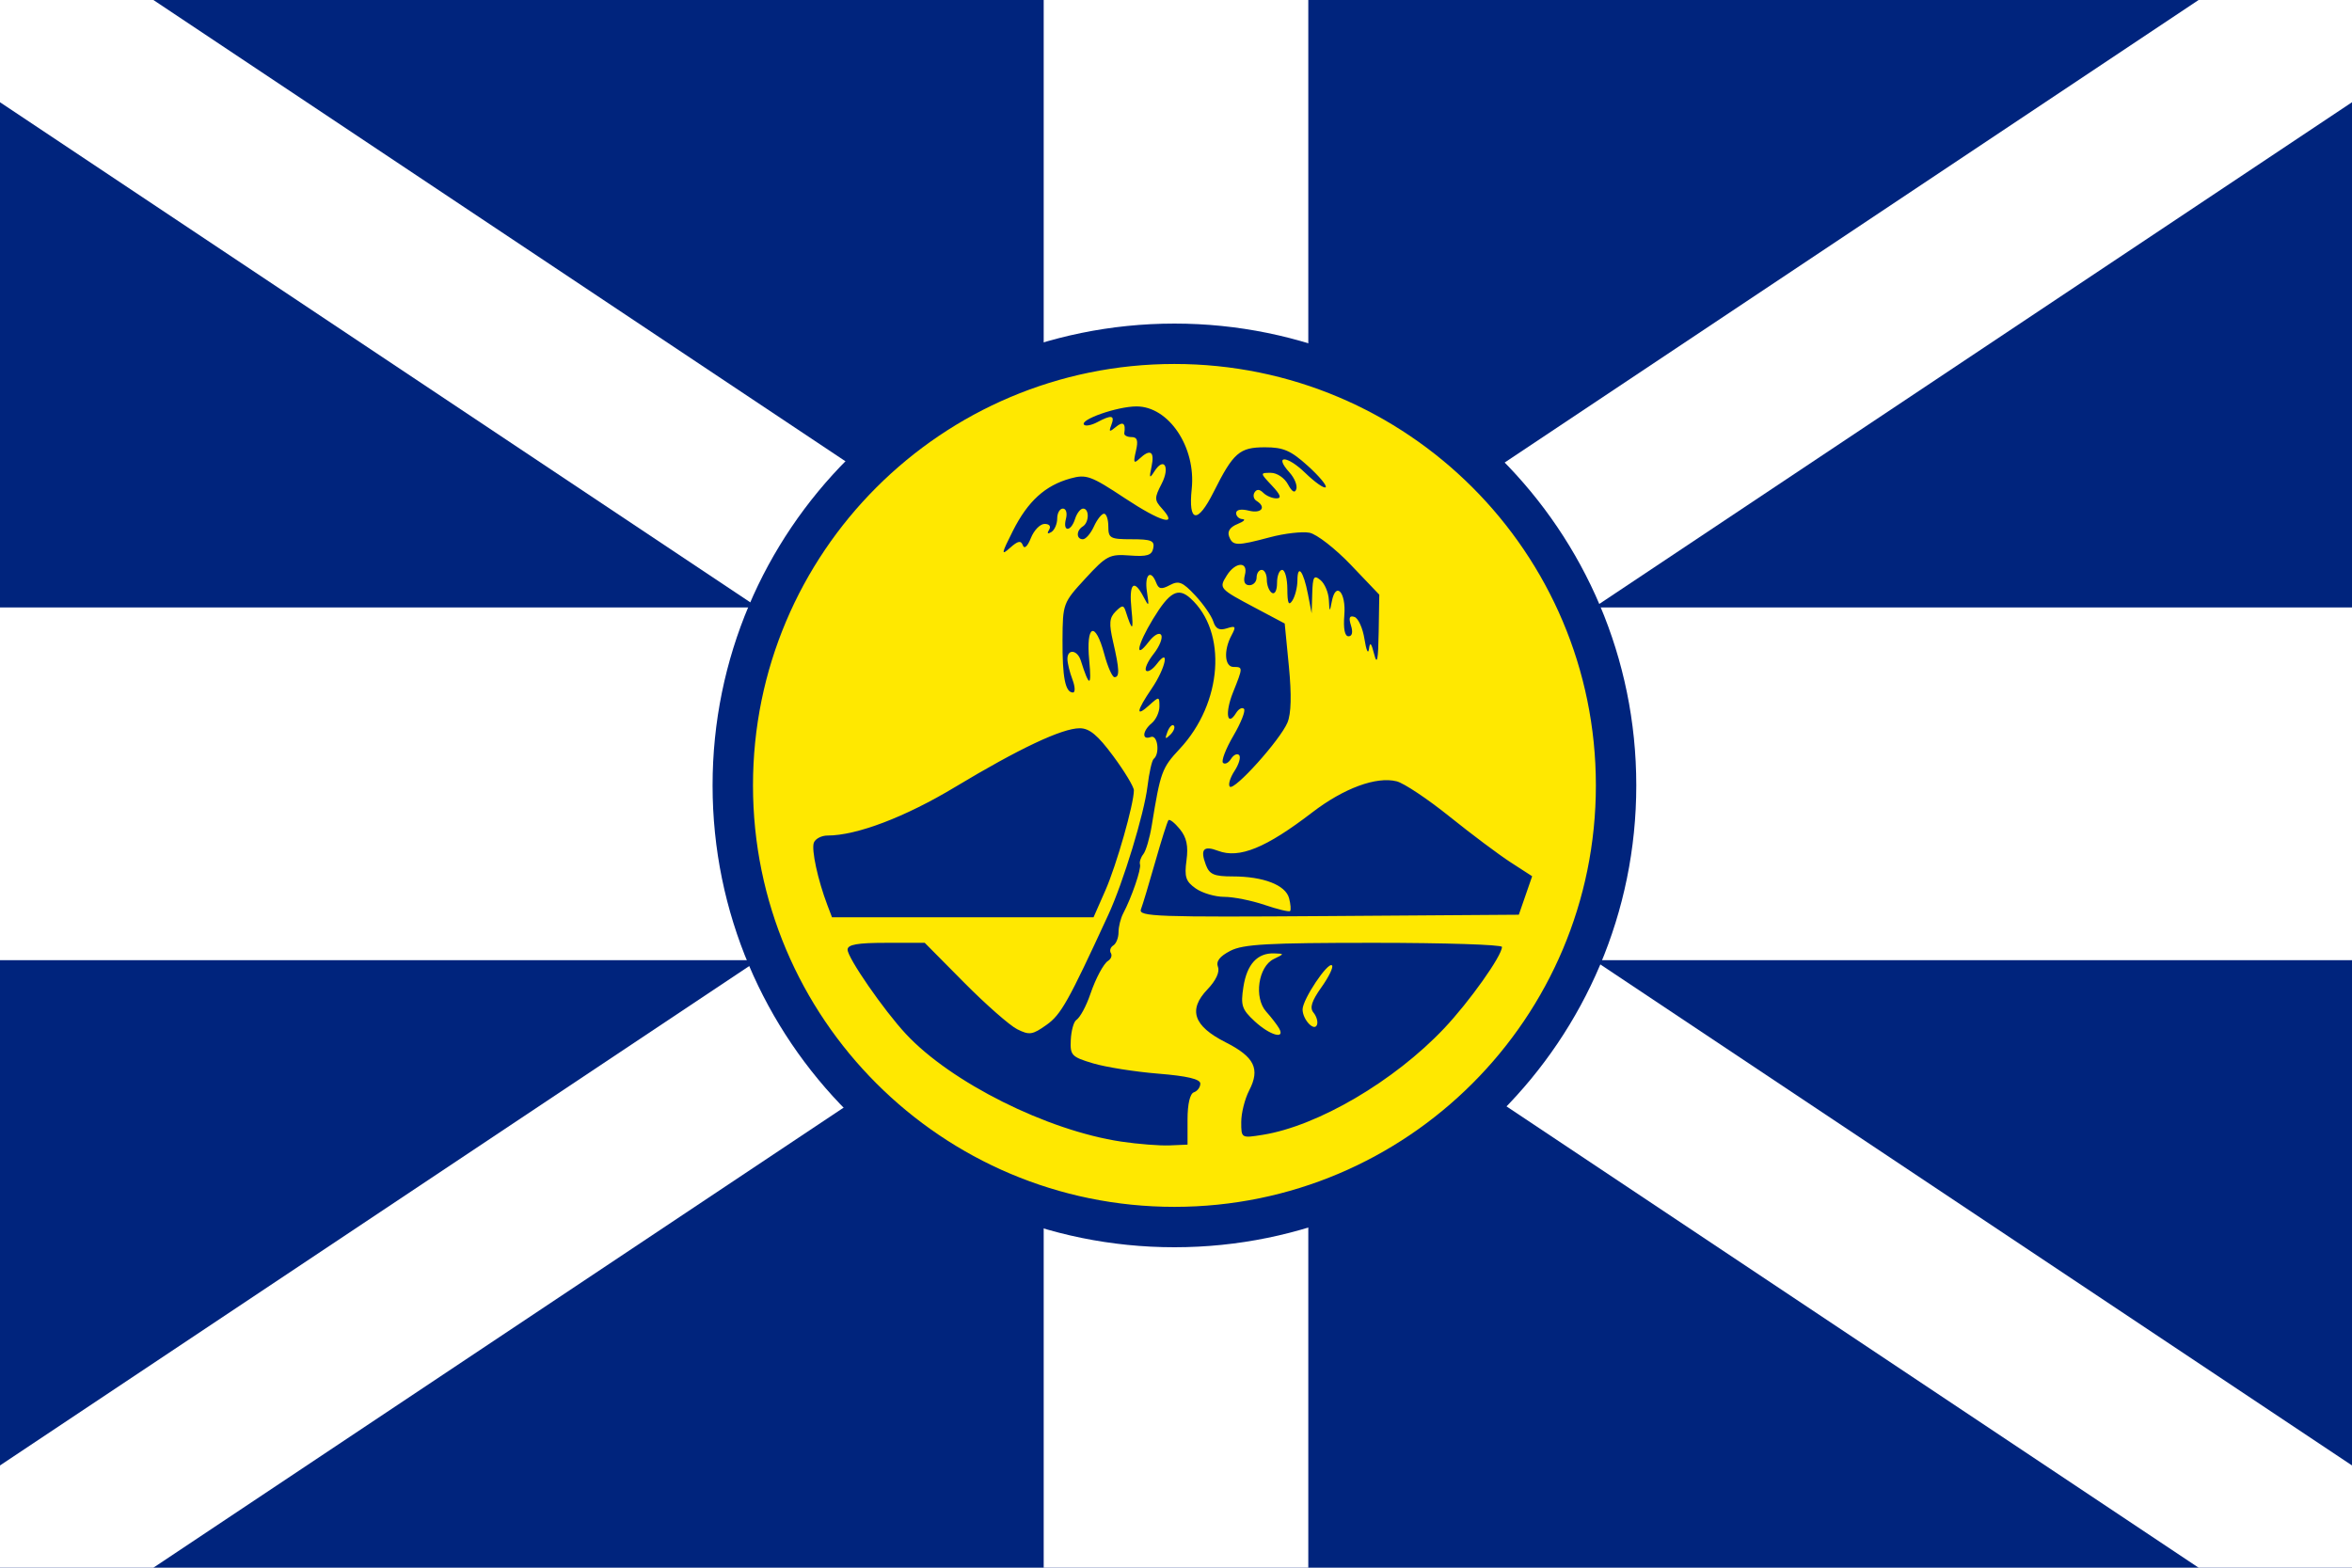
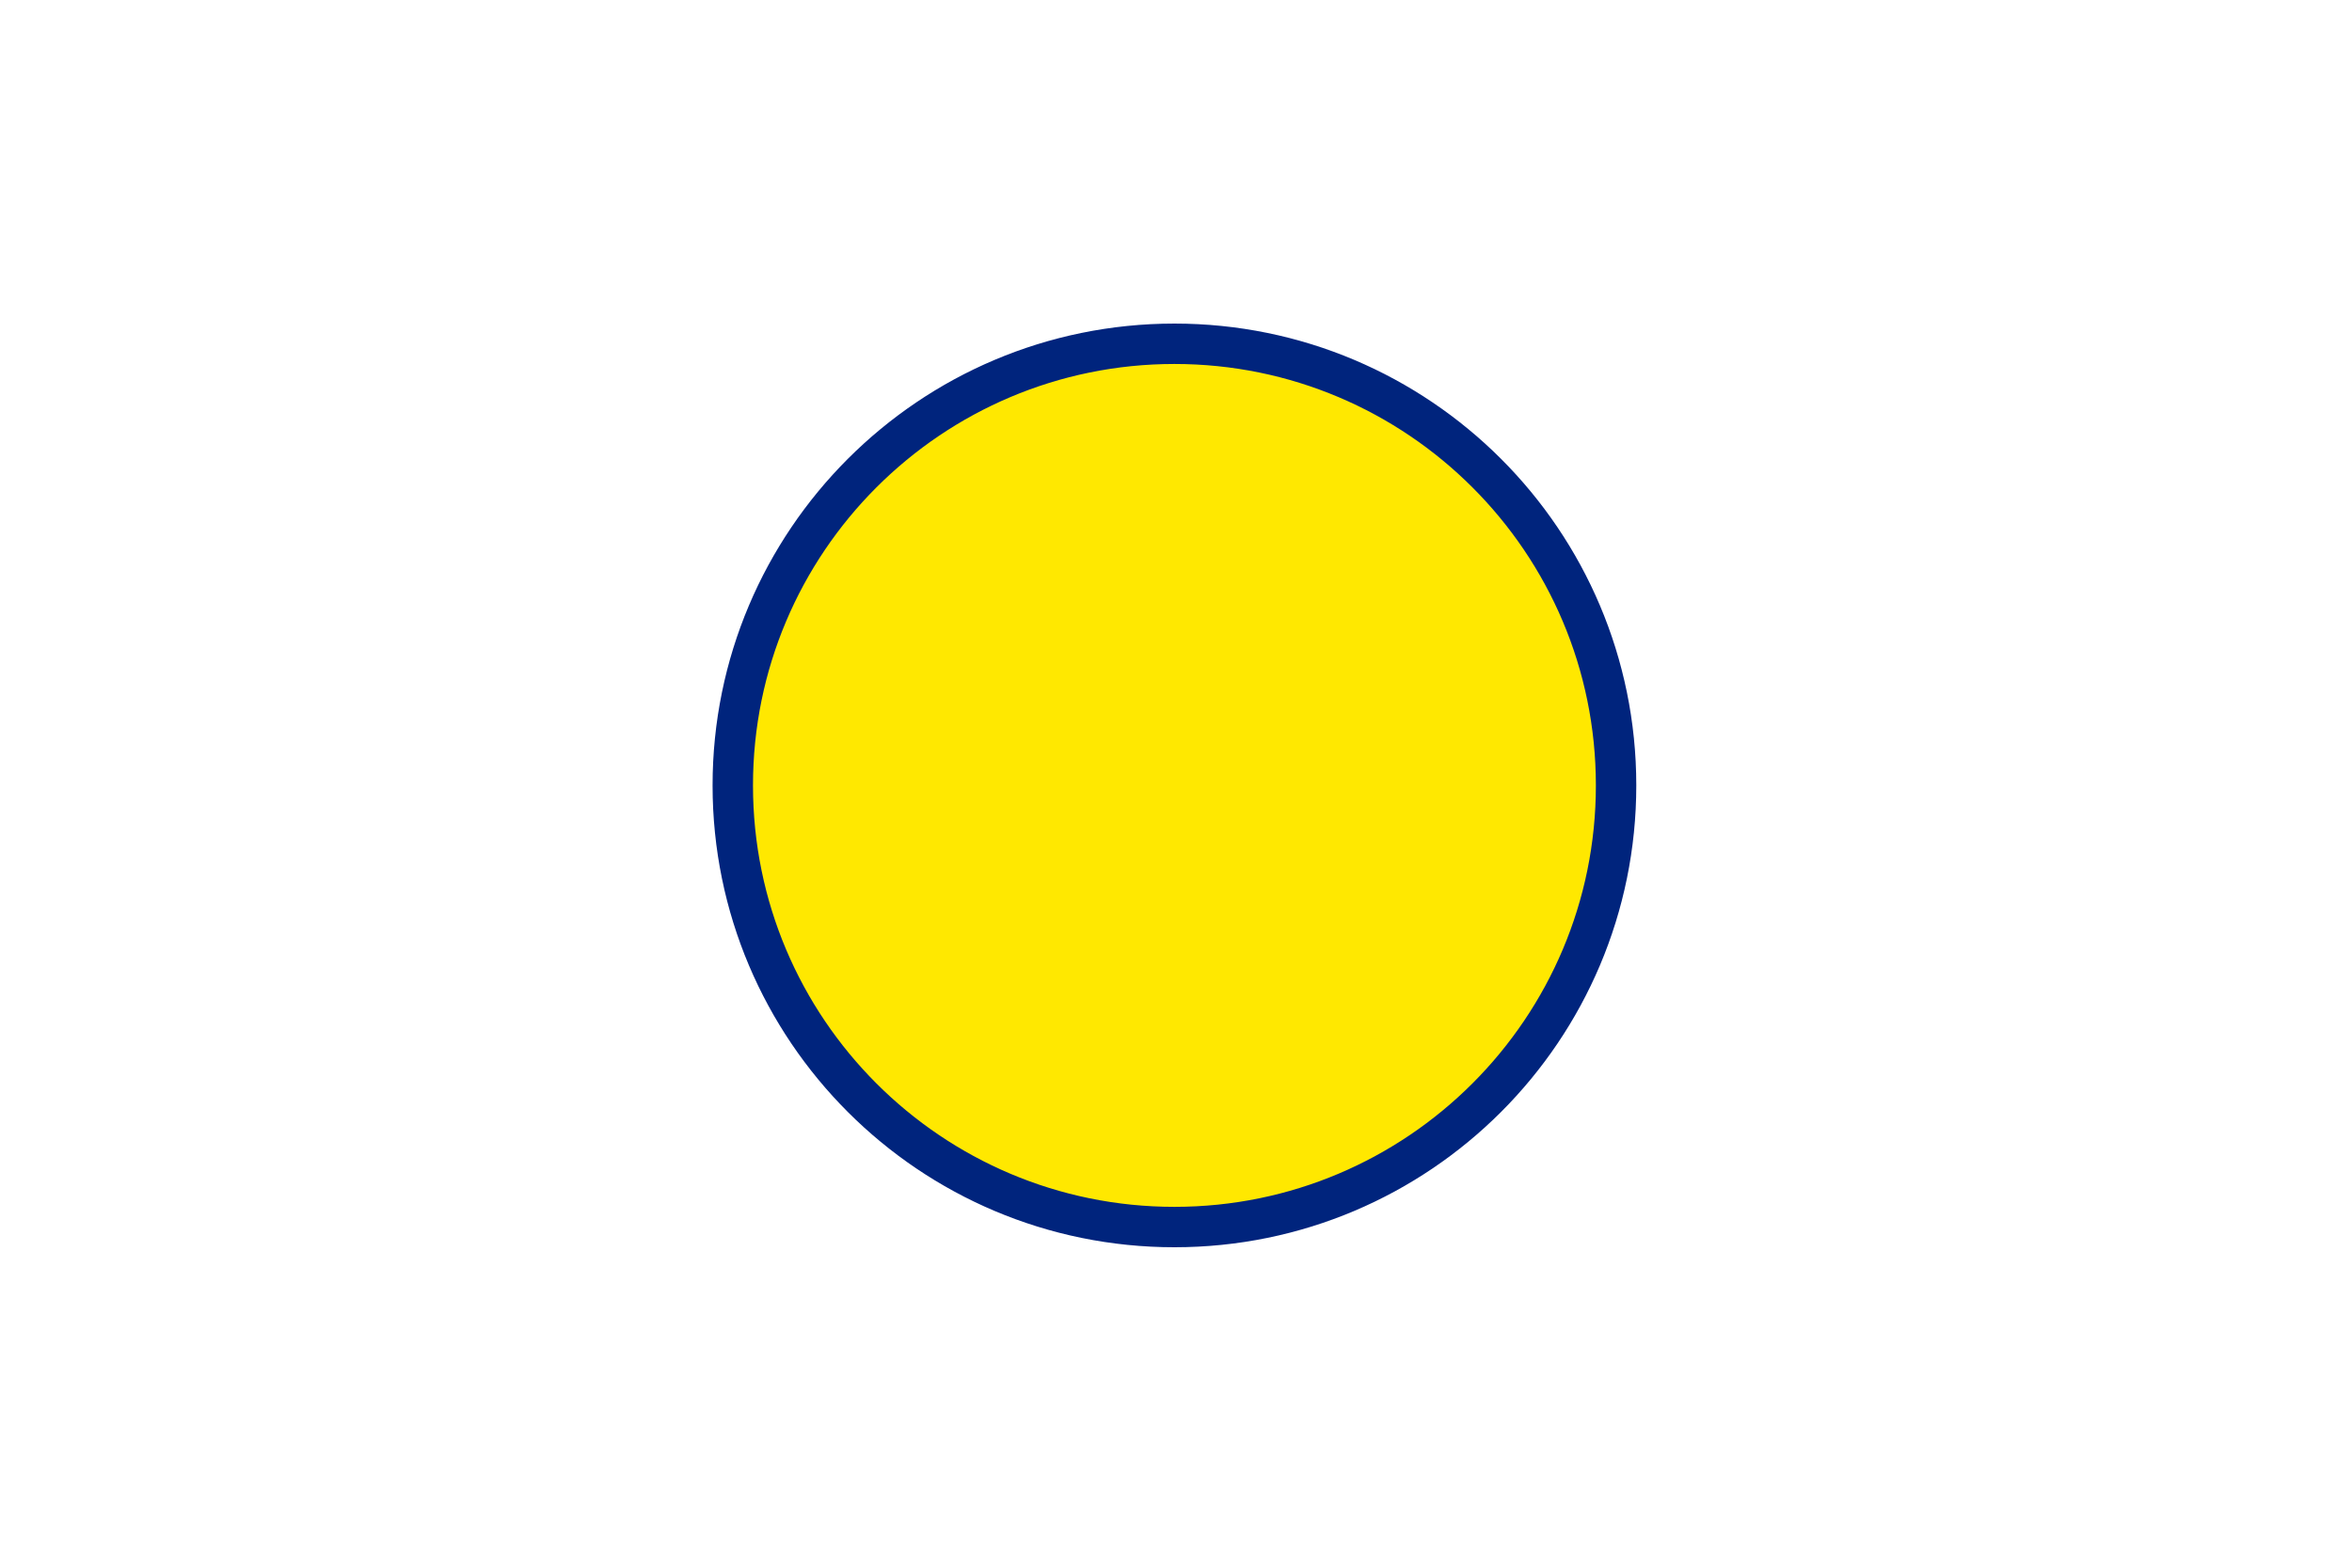
<svg xmlns="http://www.w3.org/2000/svg" width="450px" height="300px" viewBox="0 0 450 300">
-   <path fill="#00247D" d="M450,300H0V0h450V300z" />
  <path fill="#FFFFFF" d="M450,19.565L304.973,116.25H450v67.5H304.973L450,280.435V300h-29.348l-170.34-113.56V300h-50.625V186.44L29.348,300H0v-19.565l145.027-96.685H0v-67.5h145.027L0,19.566V0h29.348l170.339,113.56V0h50.625v113.56L420.652,0H450V19.565z" />
  <path fill="#FFE800" stroke="#00247D" stroke-width="7.731" d="M309.199,150.301c0.008,46.668-37.817,84.506-84.484,84.514c-46.668,0.008-84.506-37.817-84.514-84.484c0-0.01,0-0.02,0-0.03c-0.008-46.668,37.817-84.506,84.484-84.514s84.506,37.817,84.514,84.484C309.199,150.281,309.199,150.291,309.199,150.301z" />
-   <path fill="#00247D" d="M214.523,218.462c-14.166-2.116-32.572-11.32-41.205-20.604c-4.235-4.554-11.152-14.558-11.152-16.128c0-0.976,1.872-1.307,7.381-1.307h7.381l7.535,7.607c4.144,4.184,8.71,8.198,10.146,8.922c2.332,1.175,2.932,1.087,5.617-0.825c2.783-1.98,4.142-4.402,11.831-21.081c2.847-6.175,6.856-19.322,7.488-24.552c0.317-2.628,0.851-4.997,1.187-5.266c1.242-0.995,0.76-4.697-0.546-4.196c-1.755,0.673-1.633-1.145,0.177-2.647c0.807-0.669,1.467-2.111,1.467-3.204c0-1.925-0.061-1.932-1.956-0.218c-2.654,2.401-2.46,1.126,0.489-3.212c2.676-3.935,3.52-8.067,0.957-4.681c-0.784,1.036-1.701,1.609-2.037,1.274c-0.336-0.336,0.314-1.785,1.444-3.221c1.13-1.436,1.777-3.059,1.439-3.606c-0.354-0.573-1.378-0.005-2.41,1.337c-2.755,3.581-2.17,0.555,0.852-4.408c3.169-5.204,4.788-6.097,7.164-3.948c7.095,6.418,6.122,20.055-2.056,28.804c-3.42,3.659-3.679,4.369-5.348,14.636c-0.393,2.42-1.121,4.903-1.617,5.519s-0.782,1.495-0.635,1.955c0.273,0.855-1.602,6.325-3.214,9.377c-0.493,0.934-0.897,2.557-0.897,3.608c0,1.051-0.447,2.187-0.994,2.525c-0.547,0.338-0.76,0.993-0.473,1.457s0.046,1.136-0.533,1.494c-0.854,0.527-2.378,3.379-3.382,6.327c-0.799,2.347-1.964,4.502-2.702,4.999c-0.49,0.33-0.962,2.031-1.049,3.781c-0.148,2.966,0.14,3.271,4.242,4.502c2.42,0.726,8.032,1.615,12.471,1.975c5.561,0.451,8.07,1.043,8.07,1.905c0,0.688-0.55,1.436-1.223,1.663c-0.756,0.255-1.223,2.244-1.223,5.214v4.802l-3.423,0.147C221.905,219.269,217.736,218.942,214.523,218.462L214.523,218.462z M224.577,138.847c-0.301-0.301-0.848,0.242-1.215,1.206c-0.531,1.393-0.418,1.506,0.548,0.547C224.578,139.937,224.878,139.148,224.577,138.847z M237.481,214.717c0-1.709,0.683-4.426,1.518-6.04c2.138-4.133,1.021-6.418-4.508-9.218c-6.157-3.119-7.216-6.222-3.459-10.142c1.592-1.661,2.366-3.314,1.999-4.27c-0.414-1.078,0.317-2.033,2.366-3.092c2.461-1.272,7.131-1.533,27.467-1.533c13.476,0,24.502,0.354,24.502,0.786c0,1.693-6.219,10.455-11.051,15.572c-9.546,10.107-24.19,18.702-34.733,20.387C237.489,217.822,237.481,217.818,237.481,214.717L237.481,214.717z M244.73,196.799c-0.381-0.672-1.495-2.117-2.476-3.211c-2.382-2.657-1.52-8.627,1.453-10.066c2.063-0.999,2.064-1.012,0.075-1.077c-3.21-0.105-5.209,2.069-5.882,6.398c-0.555,3.566-0.311,4.31,2.158,6.599C242.932,198.105,245.97,198.988,244.73,196.799z M251.302,193.774c-0.761-0.916-0.352-2.21,1.534-4.859c1.414-1.986,2.318-3.863,2.009-4.172c-0.765-0.765-5.626,6.511-5.626,8.421c0,1.972,2.283,4.366,2.77,2.905C252.181,195.493,251.872,194.46,251.302,193.774z M158.3,173.212c-1.832-4.816-3.092-10.641-2.588-11.956c0.288-0.75,1.464-1.364,2.614-1.364c5.572,0,14.84-3.522,24.38-9.264c12.268-7.384,20.494-11.267,23.871-11.267c1.866,0,3.449,1.315,6.42,5.335c2.169,2.934,3.943,5.876,3.943,6.537c0,2.638-3.33,14.334-5.458,19.168l-2.259,5.133h-50.04L158.3,173.212L158.3,173.212z M218.293,174.014c0.326-0.85,1.553-4.924,2.727-9.055c1.174-4.131,2.314-7.731,2.535-7.999c0.22-0.269,1.202,0.499,2.181,1.705c1.301,1.604,1.643,3.212,1.272,5.977c-0.426,3.176-0.141,4.04,1.777,5.383c1.257,0.88,3.712,1.6,5.456,1.6s5.209,0.692,7.7,1.537c2.491,0.845,4.689,1.376,4.886,1.179c0.197-0.197,0.111-1.3-0.191-2.453c-0.661-2.526-4.924-4.174-10.8-4.174c-3.547,0-4.431-0.38-5.119-2.2c-1.129-2.986-0.46-3.761,2.331-2.7c4.052,1.54,9.147-0.538,18.021-7.349c6.039-4.635,12.256-6.926,16.147-5.95c1.389,0.348,5.94,3.381,10.114,6.739c4.174,3.358,9.44,7.303,11.701,8.766l4.111,2.66l-1.275,3.682l-1.275,3.682l-36.446,0.256C221.266,175.534,217.758,175.408,218.293,174.014L218.293,174.014z M235.299,150.542c-0.357-0.357,0.047-1.713,0.899-3.012c0.852-1.299,1.245-2.666,0.874-3.037s-1.067-0.04-1.546,0.735c-0.479,0.775-1.169,1.113-1.533,0.749c-0.364-0.363,0.532-2.695,1.989-5.181c1.458-2.486,2.368-4.803,2.022-5.148c-0.346-0.346-1.021,0.006-1.5,0.782c-1.727,2.792-2.166-0.005-0.612-3.89c1.942-4.85,1.943-4.909,0.122-4.909c-1.722,0-1.935-3.166-0.405-6.023c0.931-1.74,0.821-1.907-0.899-1.361c-1.427,0.453-2.13,0.092-2.579-1.324c-0.34-1.071-1.897-3.314-3.459-4.986c-2.413-2.582-3.145-2.878-4.855-1.963c-1.601,0.856-2.132,0.768-2.593-0.431c-1.048-2.73-2.287-1.574-1.789,1.669c0.449,2.921,0.396,3-0.663,0.978c-1.86-3.552-2.807-2.542-2.292,2.444c0.435,4.214,0.156,4.292-1.119,0.315c-0.382-1.191-0.663-1.18-1.921,0.077c-1.196,1.195-1.286,2.288-0.477,5.795c1.218,5.282,1.277,6.766,0.269,6.766c-0.426,0-1.305-1.98-1.953-4.399c-1.732-6.472-3.539-5.705-2.88,1.222c0.489,5.146,0.009,5.146-1.616,0c-0.649-2.057-2.558-2.286-2.558-0.308c0,0.772,0.429,2.531,0.954,3.911c0.525,1.379,0.572,2.508,0.105,2.508c-1.471,0-2.038-2.867-1.998-10.101c0.038-6.91,0.099-7.074,4.378-11.72c4.042-4.39,4.623-4.691,8.489-4.399c3.321,0.251,4.219-0.029,4.497-1.398c0.29-1.431-0.386-1.711-4.126-1.711c-4.119,0-4.473-0.193-4.473-2.444c0-1.344-0.37-2.444-0.821-2.444s-1.322,1.1-1.935,2.444c-0.613,1.344-1.564,2.444-2.113,2.444c-1.282,0-1.297-1.656-0.021-2.444c1.235-0.763,1.286-3.422,0.066-3.422c-0.502,0-1.192,0.88-1.533,1.955c-0.81,2.551-2.418,2.551-1.751,0c0.286-1.093,0.03-1.955-0.581-1.955c-0.601,0-1.092,0.854-1.092,1.898s-0.508,2.212-1.129,2.595c-0.7,0.432-0.864,0.268-0.431-0.431c0.415-0.672,0.071-1.129-0.851-1.129c-0.852,0-2.031,1.21-2.62,2.689c-0.649,1.63-1.257,2.184-1.544,1.407c-0.363-0.981-0.939-0.866-2.455,0.489c-1.741,1.556-1.673,1.159,0.558-3.266c2.86-5.671,6.172-8.683,11.024-10.022c3.014-0.832,3.922-0.501,10.402,3.79c6.925,4.585,10.31,5.527,7.092,1.972c-1.464-1.617-1.47-2.025-0.067-4.736c1.663-3.214,0.451-5.269-1.394-2.365c-0.925,1.457-1.01,1.305-0.531-0.957c0.612-2.889-0.246-3.428-2.333-1.466c-1.069,1.005-1.187,0.744-0.666-1.466c0.479-2.031,0.271-2.689-0.852-2.689c-0.817,0-1.434-0.33-1.37-0.733c0.303-1.92-0.246-2.331-1.605-1.203c-1.245,1.033-1.389,0.973-0.873-0.369c0.719-1.873,0.056-2.009-2.676-0.548c-1.087,0.581-2.226,0.807-2.531,0.502c-0.954-0.954,6.355-3.514,10.03-3.514c6.174,0,11.397,7.803,10.559,15.776c-0.681,6.485,1.105,6.757,4.174,0.636c3.8-7.579,4.961-8.591,9.853-8.591c3.511,0,4.93,0.617,8.188,3.559c2.168,1.957,3.703,3.797,3.412,4.088s-2.057-0.95-3.924-2.759c-3.504-3.394-6.056-3.448-2.991-0.063c0.949,1.048,1.533,2.479,1.299,3.181c-0.28,0.84-0.828,0.525-1.602-0.921c-0.657-1.227-2.101-2.197-3.269-2.197c-2.083,0-2.082,0.011,0.205,2.444c1.661,1.767,1.898,2.444,0.855,2.444c-0.793,0-1.921-0.478-2.505-1.063c-0.711-0.711-1.267-0.733-1.679-0.068c-0.338,0.547-0.168,1.272,0.379,1.609c1.944,1.201,0.955,2.481-1.451,1.878c-1.507-0.378-2.445-0.197-2.445,0.47c0,0.596,0.55,1.112,1.223,1.146c0.672,0.034,0.24,0.457-0.962,0.94c-1.415,0.569-1.981,1.408-1.607,2.382c0.703,1.832,1.445,1.845,7.845,0.142c2.767-0.736,6.157-1.124,7.531-0.861c1.375,0.263,4.943,3.038,7.929,6.166l5.429,5.689l-0.116,7.16c-0.087,5.368-0.303,6.426-0.862,4.228c-0.559-2.196-0.811-2.442-1.001-0.978c-0.14,1.075-0.522,0.23-0.849-1.879c-0.327-2.109-1.191-4.031-1.92-4.271c-0.958-0.315-1.143,0.138-0.668,1.634c0.41,1.292,0.233,2.071-0.471,2.071c-0.724,0-1.01-1.457-0.8-4.066c0.354-4.38-1.643-6.537-2.397-2.589c-0.4,2.092-0.441,2.069-0.564-0.313c-0.073-1.413-0.793-3.117-1.6-3.786c-1.259-1.044-1.483-0.68-1.58,2.569l-0.112,3.786l-0.713-3.677c-0.857-4.416-1.99-5.879-2.011-2.596c-0.008,1.299-0.442,3.023-0.963,3.829c-0.705,1.091-0.952,0.527-0.963-2.2c-0.008-2.016-0.455-3.666-0.993-3.666s-0.978,1.126-0.978,2.502c0,1.419-0.423,2.24-0.978,1.898c-0.538-0.332-0.978-1.458-0.978-2.502c0-1.044-0.44-1.898-0.978-1.898c-0.538,0-0.978,0.66-0.978,1.466s-0.619,1.466-1.376,1.466c-0.894,0-1.197-0.684-0.864-1.955c0.691-2.64-1.795-2.572-3.462,0.095c-1.54,2.465-1.496,2.516,5.518,6.239l5.563,2.953l0.798,8.196c0.532,5.468,0.443,9.048-0.269,10.754C244.935,141.599,236.142,151.385,235.299,150.542L235.299,150.542z" />
</svg>